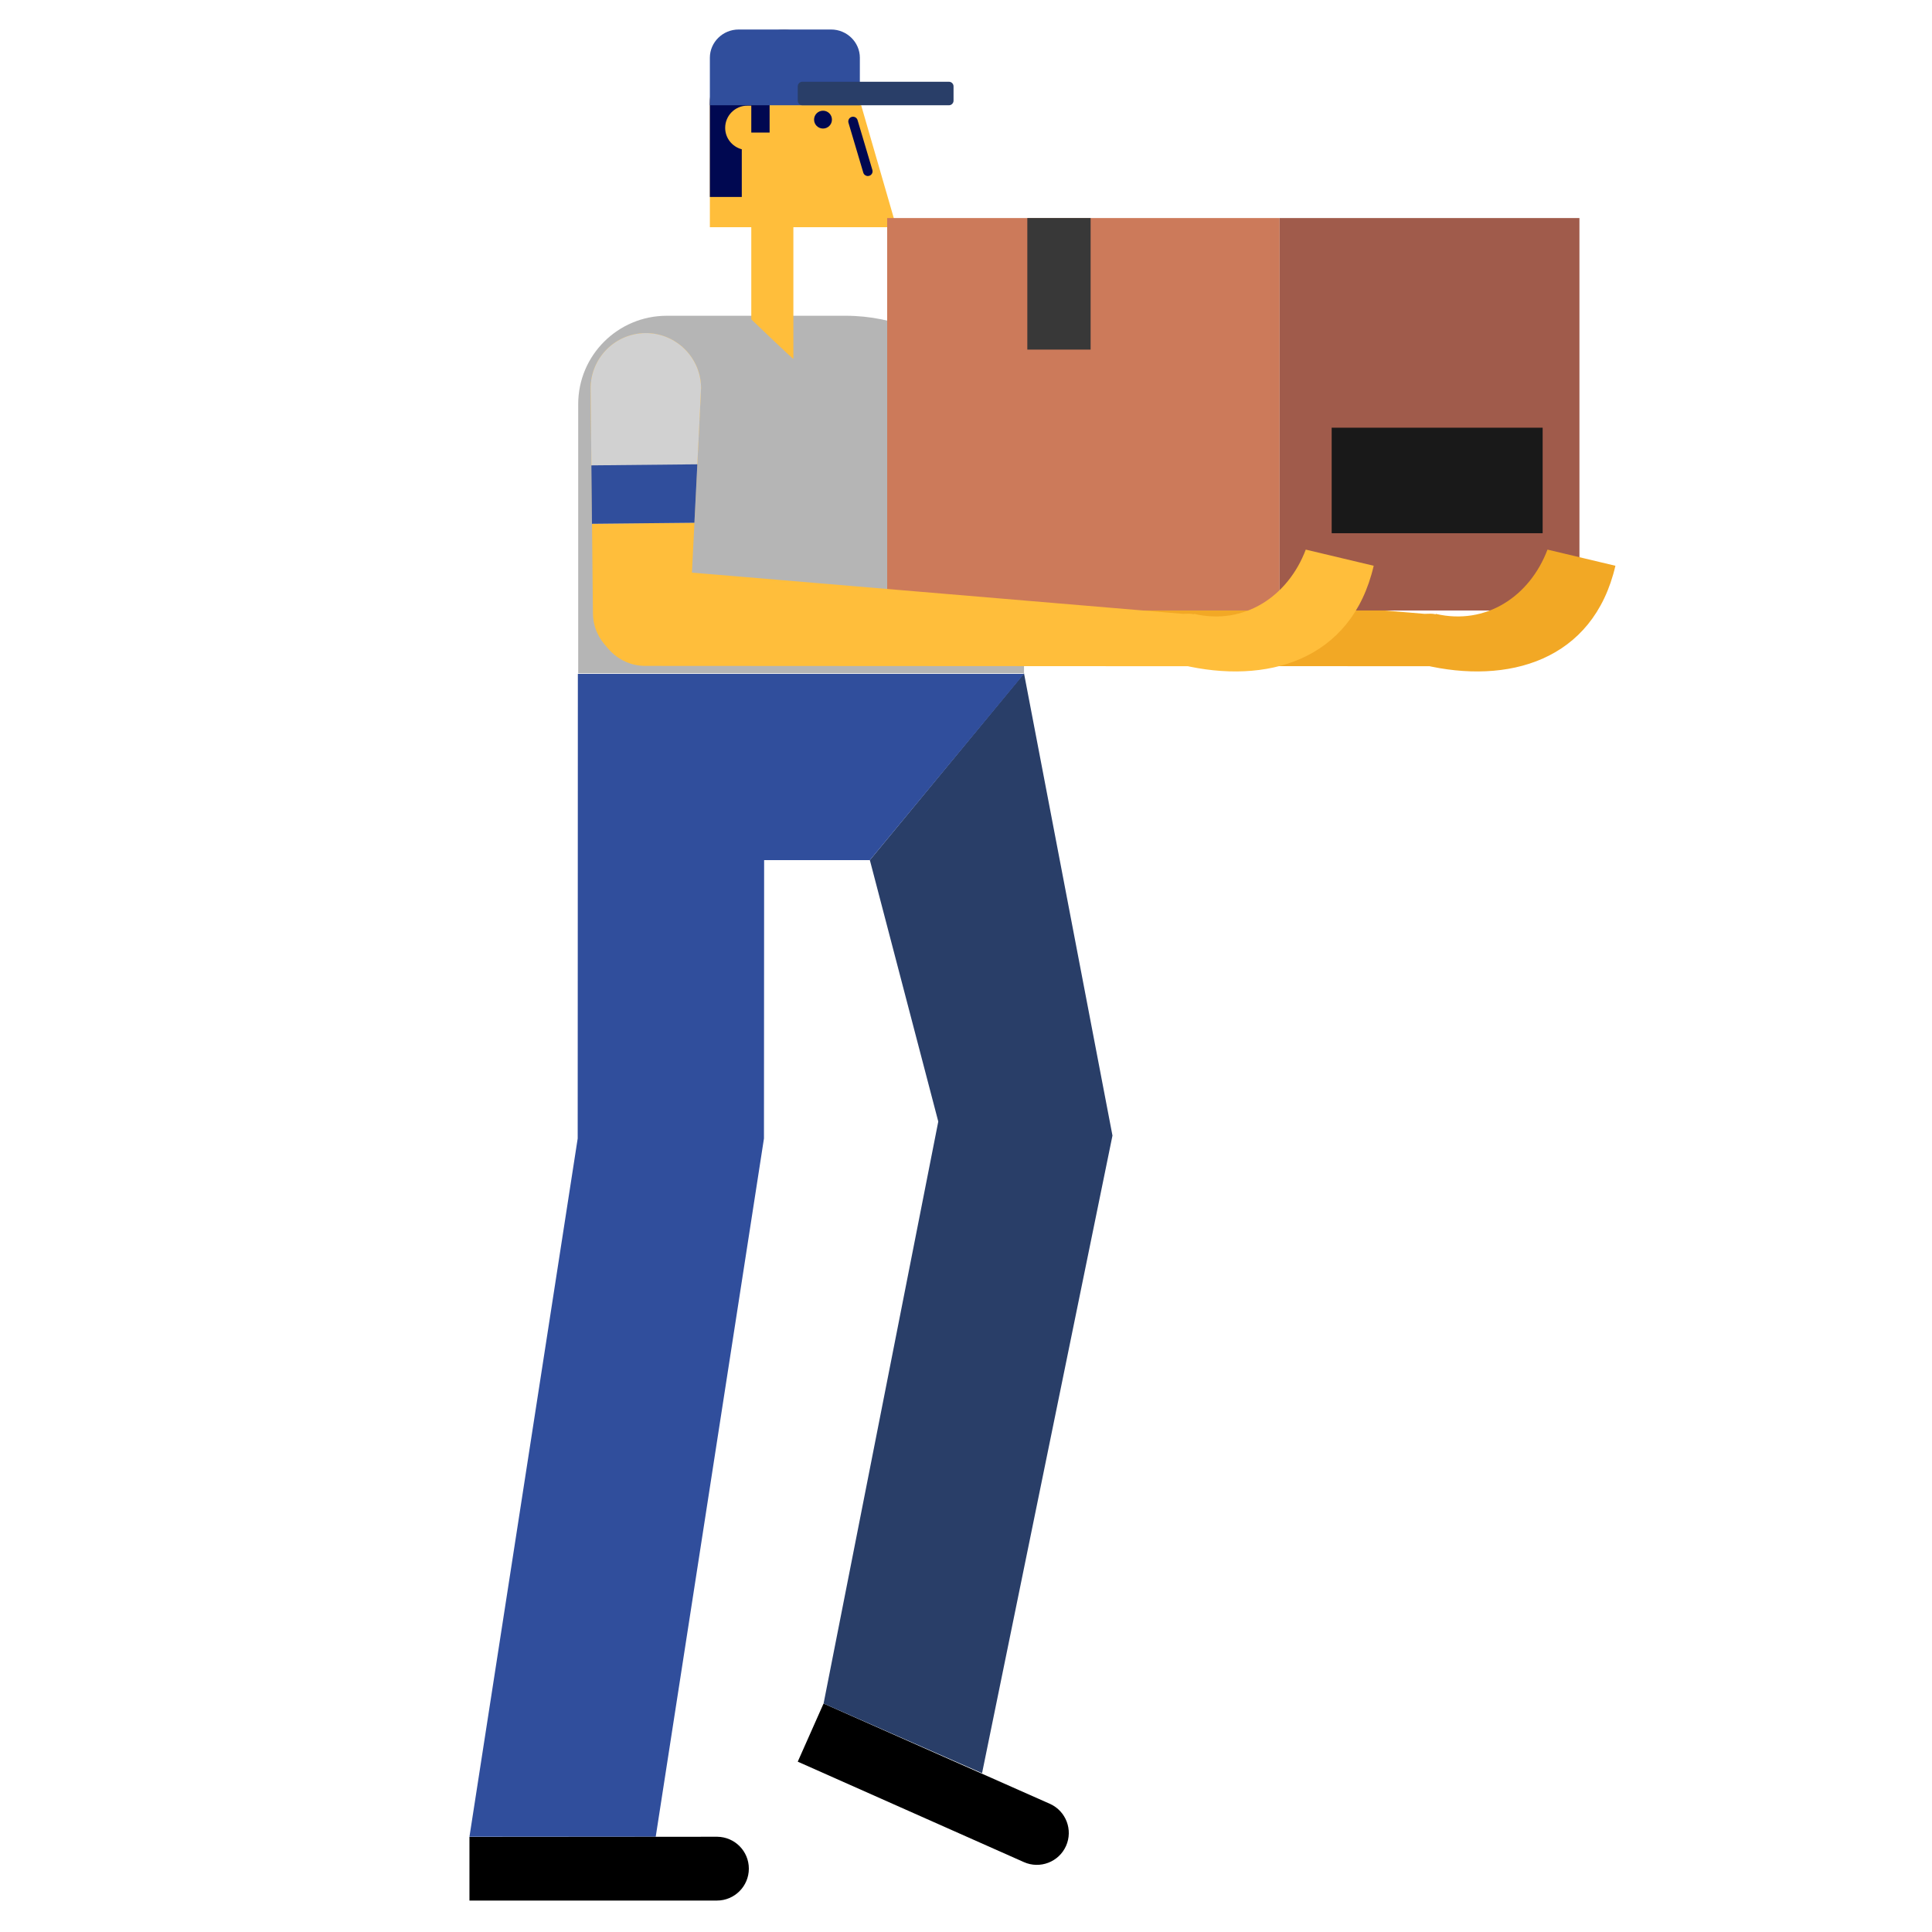
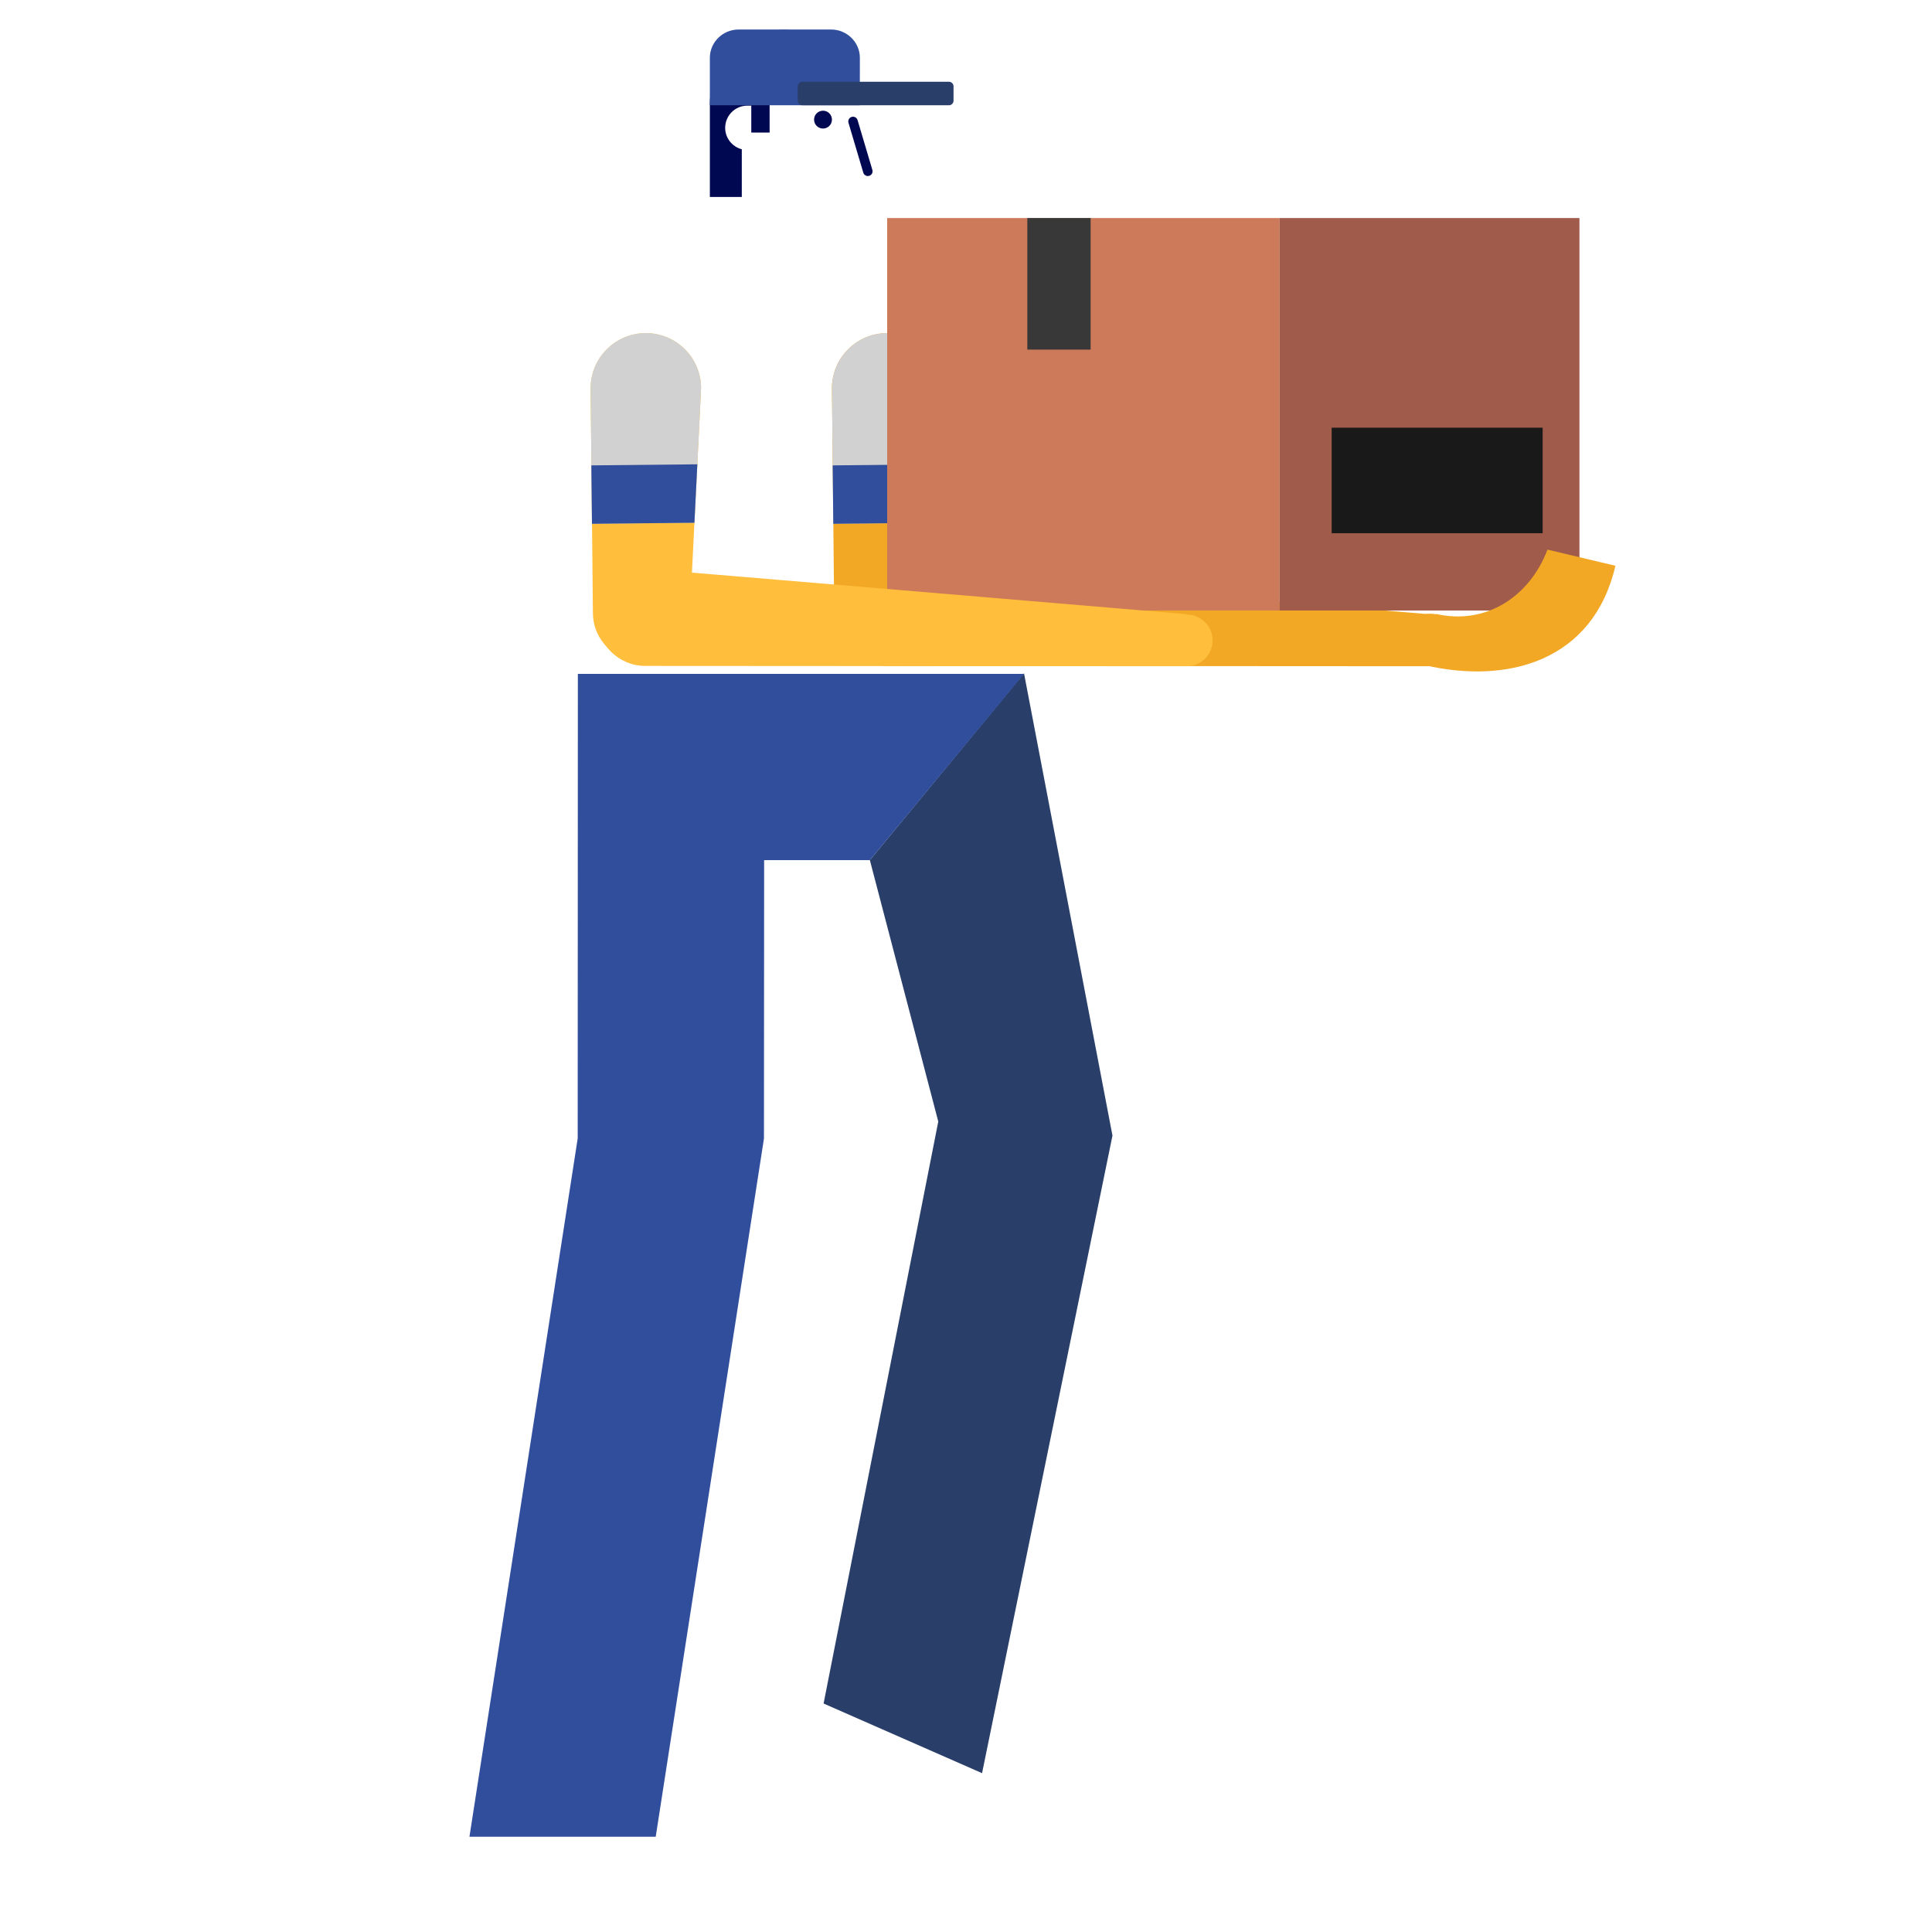
<svg xmlns="http://www.w3.org/2000/svg" version="1.1" id="Capa_1" x="0px" y="0px" viewBox="0 0 800 800" enable-background="new 0 0 800 800" xml:space="preserve">
  <g>
    <g>
      <path fill="#F2A825" d="M385.63,253.28c0,0.1,0.02,0.19,0.02,0.29c0.11,11.11-8.8,20.2-19.9,20.31    c-11.11,0.11-20.2-8.8-20.31-19.9l-0.95-92.94c-0.13-12.63,10.01-22.97,22.64-23.1c12.63-0.13,22.97,10.01,23.1,22.64    C390.24,161.44,385.63,253.28,385.63,253.28z" />
      <path fill="#D1D1D1" d="M345.06,216.89l-0.57-55.86c-0.13-12.63,10.01-22.97,22.64-23.1c12.63-0.13,22.97,10.01,23.1,22.64    c0.01,0.49-1.47,30.23-2.75,55.89L345.06,216.89z" />
      <path fill="#304E9C" d="M388.68,192.26c-0.39,7.79-0.81,16.19-1.21,24.2l-42.42,0.43l-0.25-24.19L388.68,192.26z" />
    </g>
    <path fill="#F2A825" d="M367.31,235.52c1.03,0,223.98,18.78,223.98,18.78l0,0.21c0.08,0,0.15-0.02,0.22-0.02   c5.9,0,10.69,4.79,10.68,10.7s-4.79,10.69-10.7,10.68c-0.08,0-0.15-0.02-0.22-0.02v0.02l-223.99-0.13   c-11.11-0.01-20.1-9.01-20.1-20.12C347.19,244.51,356.2,235.51,367.31,235.52z" />
-     <path fill="#B5B5B5" d="M424.02,204.4v74.4H239.42V167.34c0-20.21,16.42-36.59,36.68-36.59c0.08,0,0.15,0.01,0.23,0.01l0.01-0.01   h73.84C390.96,130.75,424.02,163.73,424.02,204.4z" />
    <g>
      <path fill="#FFBE3B" d="M285.71,253.28c0,0.1,0.02,0.19,0.02,0.29c0.11,11.11-8.8,20.2-19.9,20.31    c-11.11,0.11-20.2-8.8-20.31-19.9l-0.95-92.94c-0.13-12.63,10.01-22.97,22.64-23.1c12.63-0.13,22.97,10.01,23.1,22.64    C290.31,161.44,285.71,253.28,285.71,253.28z" />
      <path fill="#D1D1D1" d="M245.13,216.89l-0.57-55.86c-0.13-12.63,10.01-22.97,22.64-23.1c12.63-0.13,22.97,10.01,23.1,22.64    c0.01,0.49-1.47,30.23-2.75,55.89L245.13,216.89z" />
      <path fill="#304E9C" d="M288.75,192.26c-0.39,7.79-0.81,16.19-1.21,24.2l-42.42,0.43l-0.25-24.19L288.75,192.26z" />
    </g>
    <g>
-       <path fill="#FFBE3B" d="M328.52,94.08v54.49c0,0.41-17.43-16.34-17.43-16.34V94.08h-17.15V43.01c0-16.92,13.72-30.64,30.64-30.64    c13.34,0,24.65,8.54,28.86,20.43l0.03-0.01l17.72,61.28H328.52z" />
      <path fill="#000851" d="M344.49,49.53c0,2.04-1.65,3.7-3.7,3.7c-2.04,0-3.7-1.65-3.7-3.7c0-2.04,1.65-3.69,3.7-3.69    C342.83,45.83,344.49,47.49,344.49,49.53z" />
      <path fill="#000851" d="M359.91,72.81c-0.19,0.05-0.38,0.08-0.56,0.08c-0.85,0-1.63-0.55-1.88-1.4l-6.13-20.64    c-0.31-1.04,0.28-2.13,1.32-2.44c1.05-0.3,2.13,0.28,2.44,1.32l6.13,20.64C361.54,71.41,360.95,72.5,359.91,72.81z" />
      <path fill="#000851" d="M353.64,33.4c-6.76,3.23-16.26,5.26-26.8,5.26c-2.81,0-5.53-0.16-8.16-0.44v16.67h-7.59V43.74h-1.61    c-5.08,0-9.2,4.12-9.2,9.2c0,4.27,2.93,7.83,6.88,8.87v19.75h-13.22V43c0-4.15,0.85-8.09,2.36-11.69    c-0.01-0.01-0.02-0.01-0.03-0.02c0.08-0.19,0.19-0.36,0.28-0.55c0.43-0.97,0.9-1.91,1.42-2.82c0.16-0.28,0.3-0.57,0.47-0.85    c0.6-0.98,1.27-1.9,1.97-2.8c0.3-0.39,0.61-0.77,0.93-1.15c0.12-0.14,0.23-0.29,0.35-0.43h0.06c5.61-6.3,13.73-10.32,22.84-10.32    c13.34,0,24.65,8.54,28.86,20.43l0.03-0.01L353.64,33.4z" />
      <path fill="#304E9C" d="M356.04,43.59h-62.1c0,0,0-19.39,0-19.67c0-6.44,5.35-11.7,11.9-11.7h38.31c6.54,0,11.9,5.27,11.9,11.7    C356.04,24.2,356.04,43.59,356.04,43.59z" />
      <path fill="#293E68" d="M394.84,35.76v5.92c0,1.05-0.86,1.91-1.91,1.91h-60.69c-1.05,0-1.91-0.86-1.91-1.91v-5.92    c0-1.05,0.86-1.91,1.91-1.91h60.69C393.98,33.85,394.84,34.71,394.84,35.76z" />
    </g>
-     <path d="M441.43,764.34c-2.96,6.67-10.78,9.68-17.45,6.72c0,0-93.65-41.59-93.65-41.59l10.69-24.08c0,0,93.79,41.55,93.85,41.59   C441.42,750,444.36,757.72,441.43,764.34z" />
    <path fill="#293E68" d="M460.65,470.22l-54,264.01l-65.62-28.84l47.49-240.98l-28.33-108.25l63.83-77.36L460.65,470.22z" />
    <path fill="#304E9C" d="M424.02,279.04l-63.83,77.12h-43.78l-0.07,115.26l-44.82,289.13h-77.13l44.82-289.13l0.07-192.38H424.02z" />
-     <path d="M310.08,773.76c0,7.3-5.92,13.22-13.22,13.22c0,0-102.47,0-102.47,0v-26.34c0,0,102.58-0.09,102.65-0.08   C304.26,760.66,310.08,766.52,310.08,773.76z" />
    <g>
      <path fill="#CC7A5A" d="M529.86,252.79h-162.5V90.29h162.5V252.79z" />
      <path fill="#A05B4B" d="M529.86,90.29h124.15v162.5H529.86V90.29z" />
      <path fill="#383838" d="M451.6,144.76h-26.21V90.29h26.21V144.76z" />
      <path fill="#191919" d="M638.78,220.79h-87.36V177.1h87.36V220.79z" />
    </g>
-     <path fill="#FFBE3B" d="M489.47,275.11c-5.61-1.46-9.06-7.13-7.71-12.8c1.35-5.67,6.98-9.18,12.65-7.95l0.04-0.17   c20.72,4.84,38.9-7.2,46.24-26.61l28.13,6.69c-9.16,39.47-44.6,49.33-79.4,41.05L489.47,275.11z" />
    <path fill="#FFBE3B" d="M267.23,235.52c1.03,0,223.98,18.78,223.98,18.78l0,0.21c0.08,0,0.15-0.02,0.22-0.02   c5.9,0,10.69,4.79,10.68,10.7s-4.79,10.69-10.7,10.68c-0.08,0-0.15-0.02-0.22-0.02v0.02l-223.99-0.13   c-11.11-0.01-20.1-9.01-20.1-20.12C247.11,244.51,256.12,235.51,267.23,235.52z" />
    <path fill="#F2A825" d="M589.56,275.11c-5.61-1.46-9.06-7.13-7.71-12.8c1.35-5.67,6.98-9.18,12.65-7.95l0.04-0.17   c20.72,4.84,38.9-7.2,46.24-26.61l28.13,6.69c-9.16,39.47-44.6,49.33-79.4,41.05L589.56,275.11z" />
  </g>
</svg>